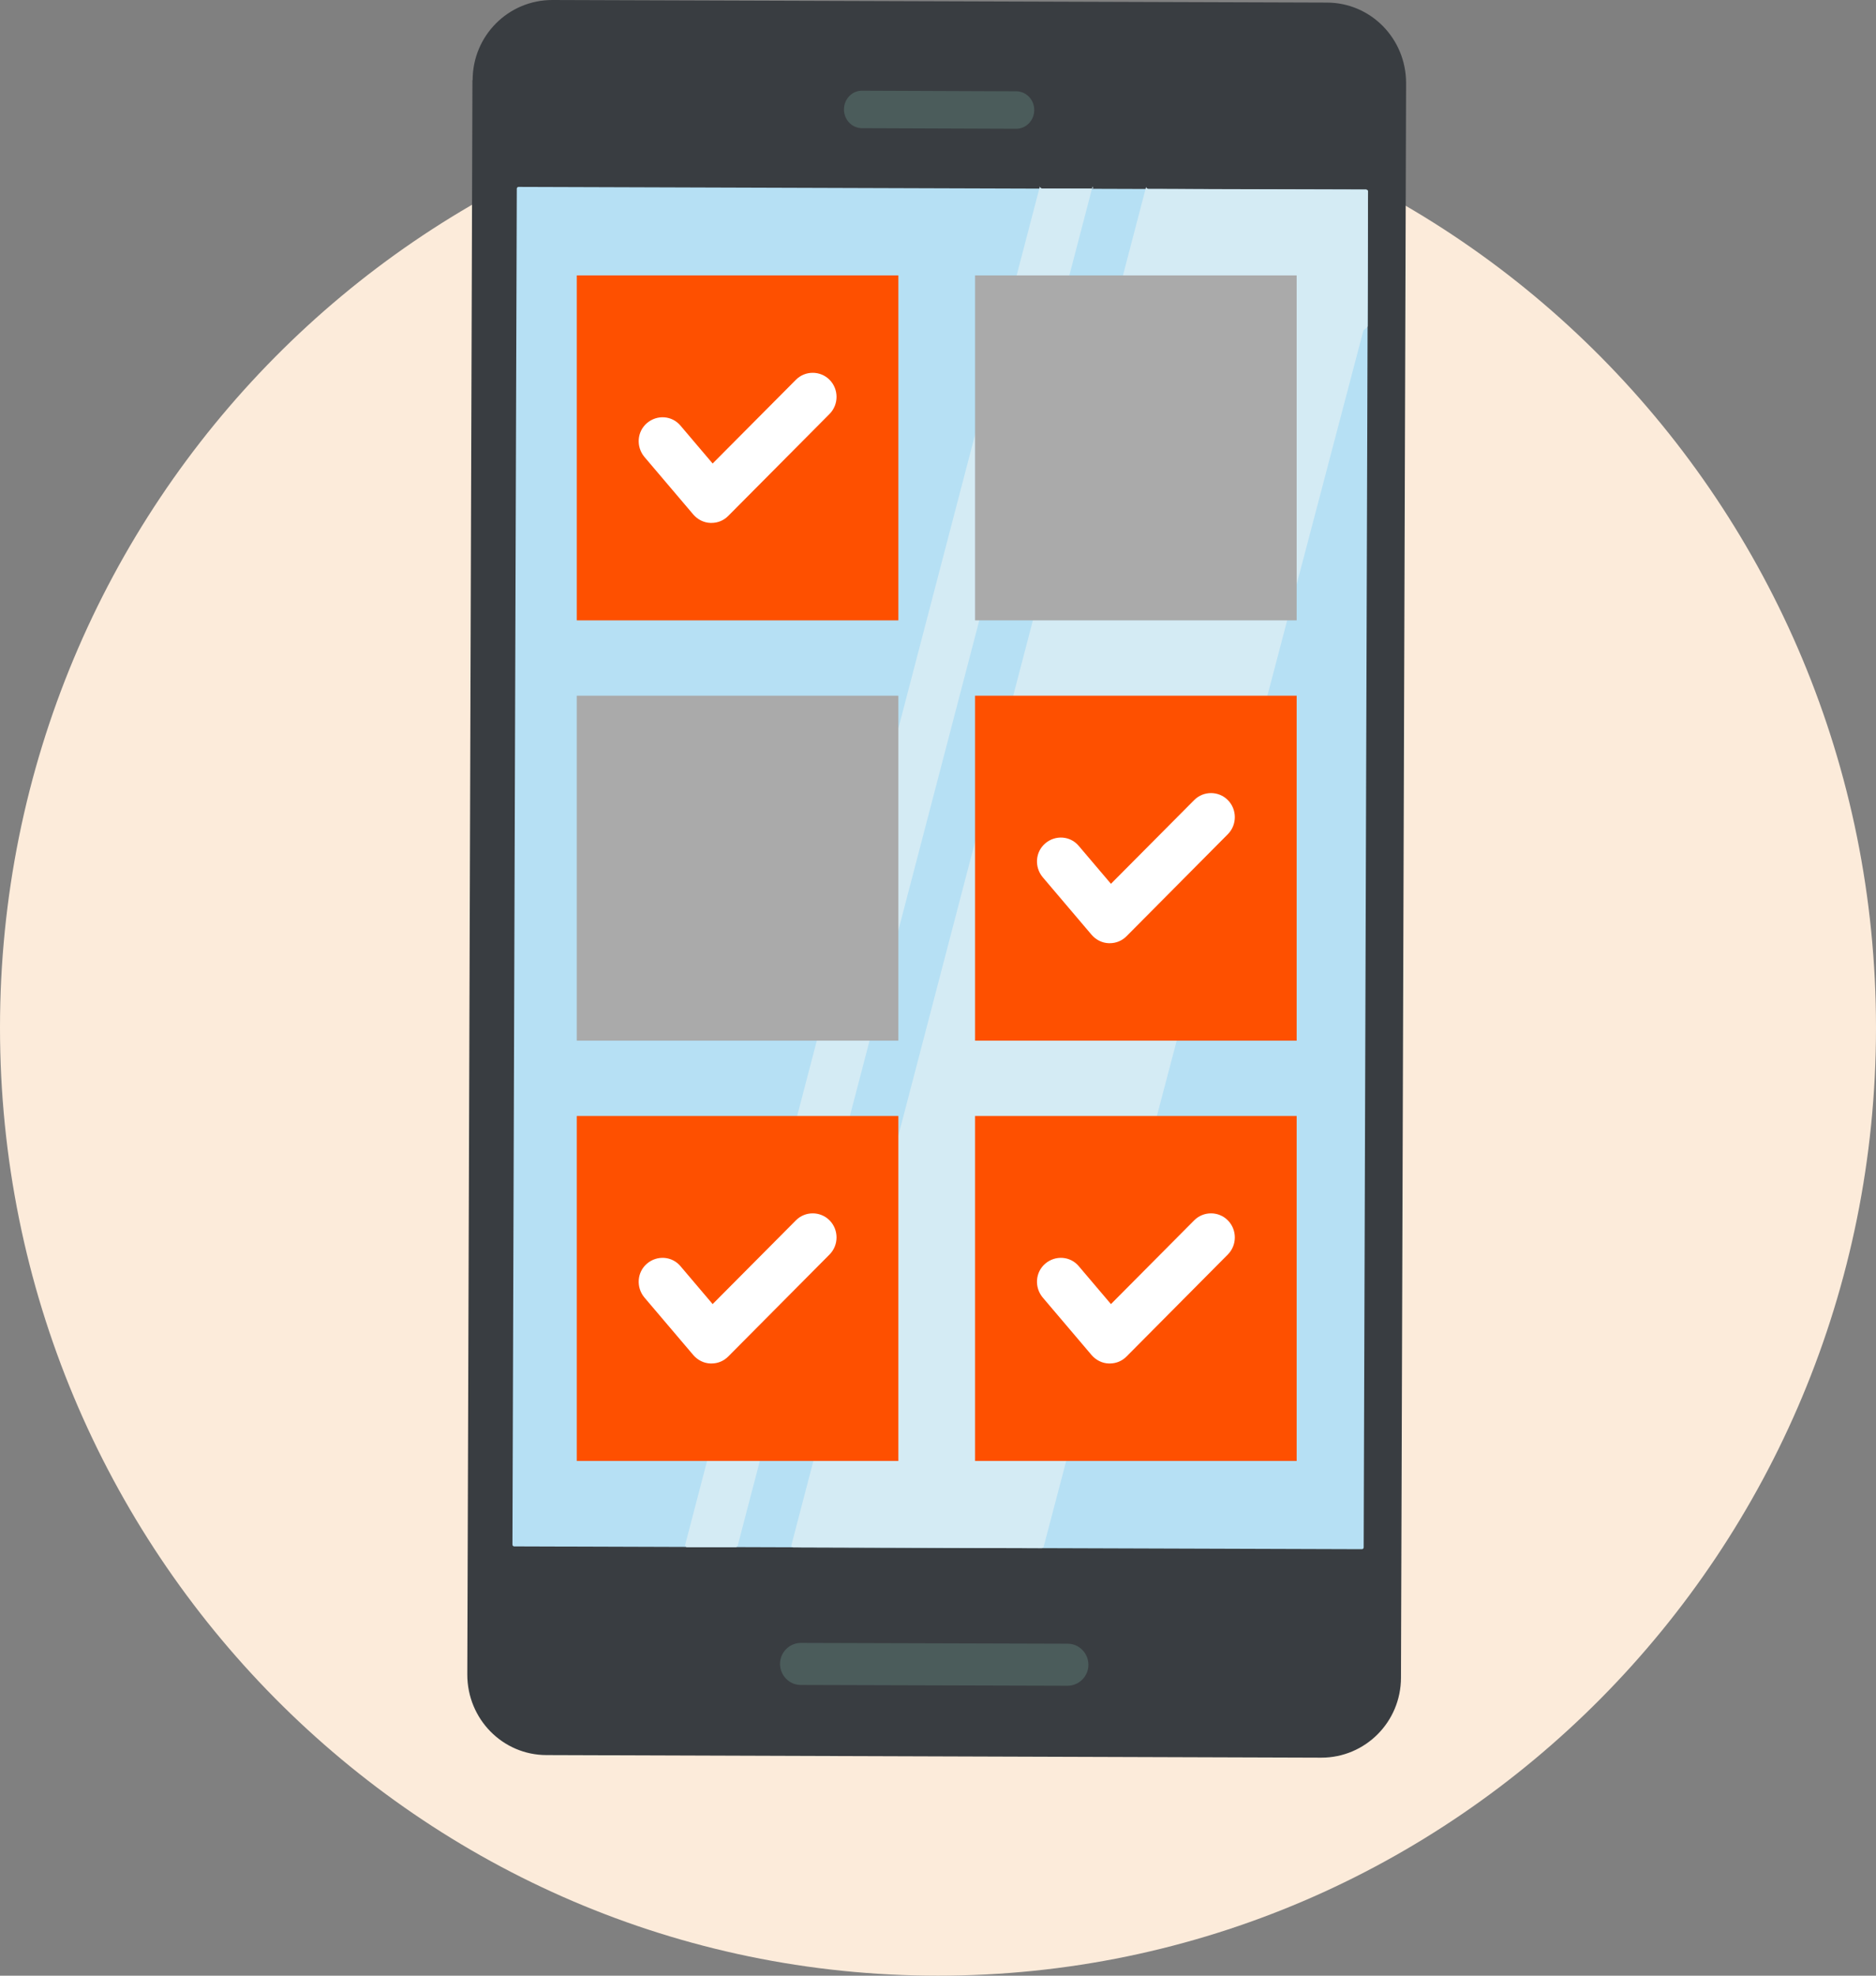
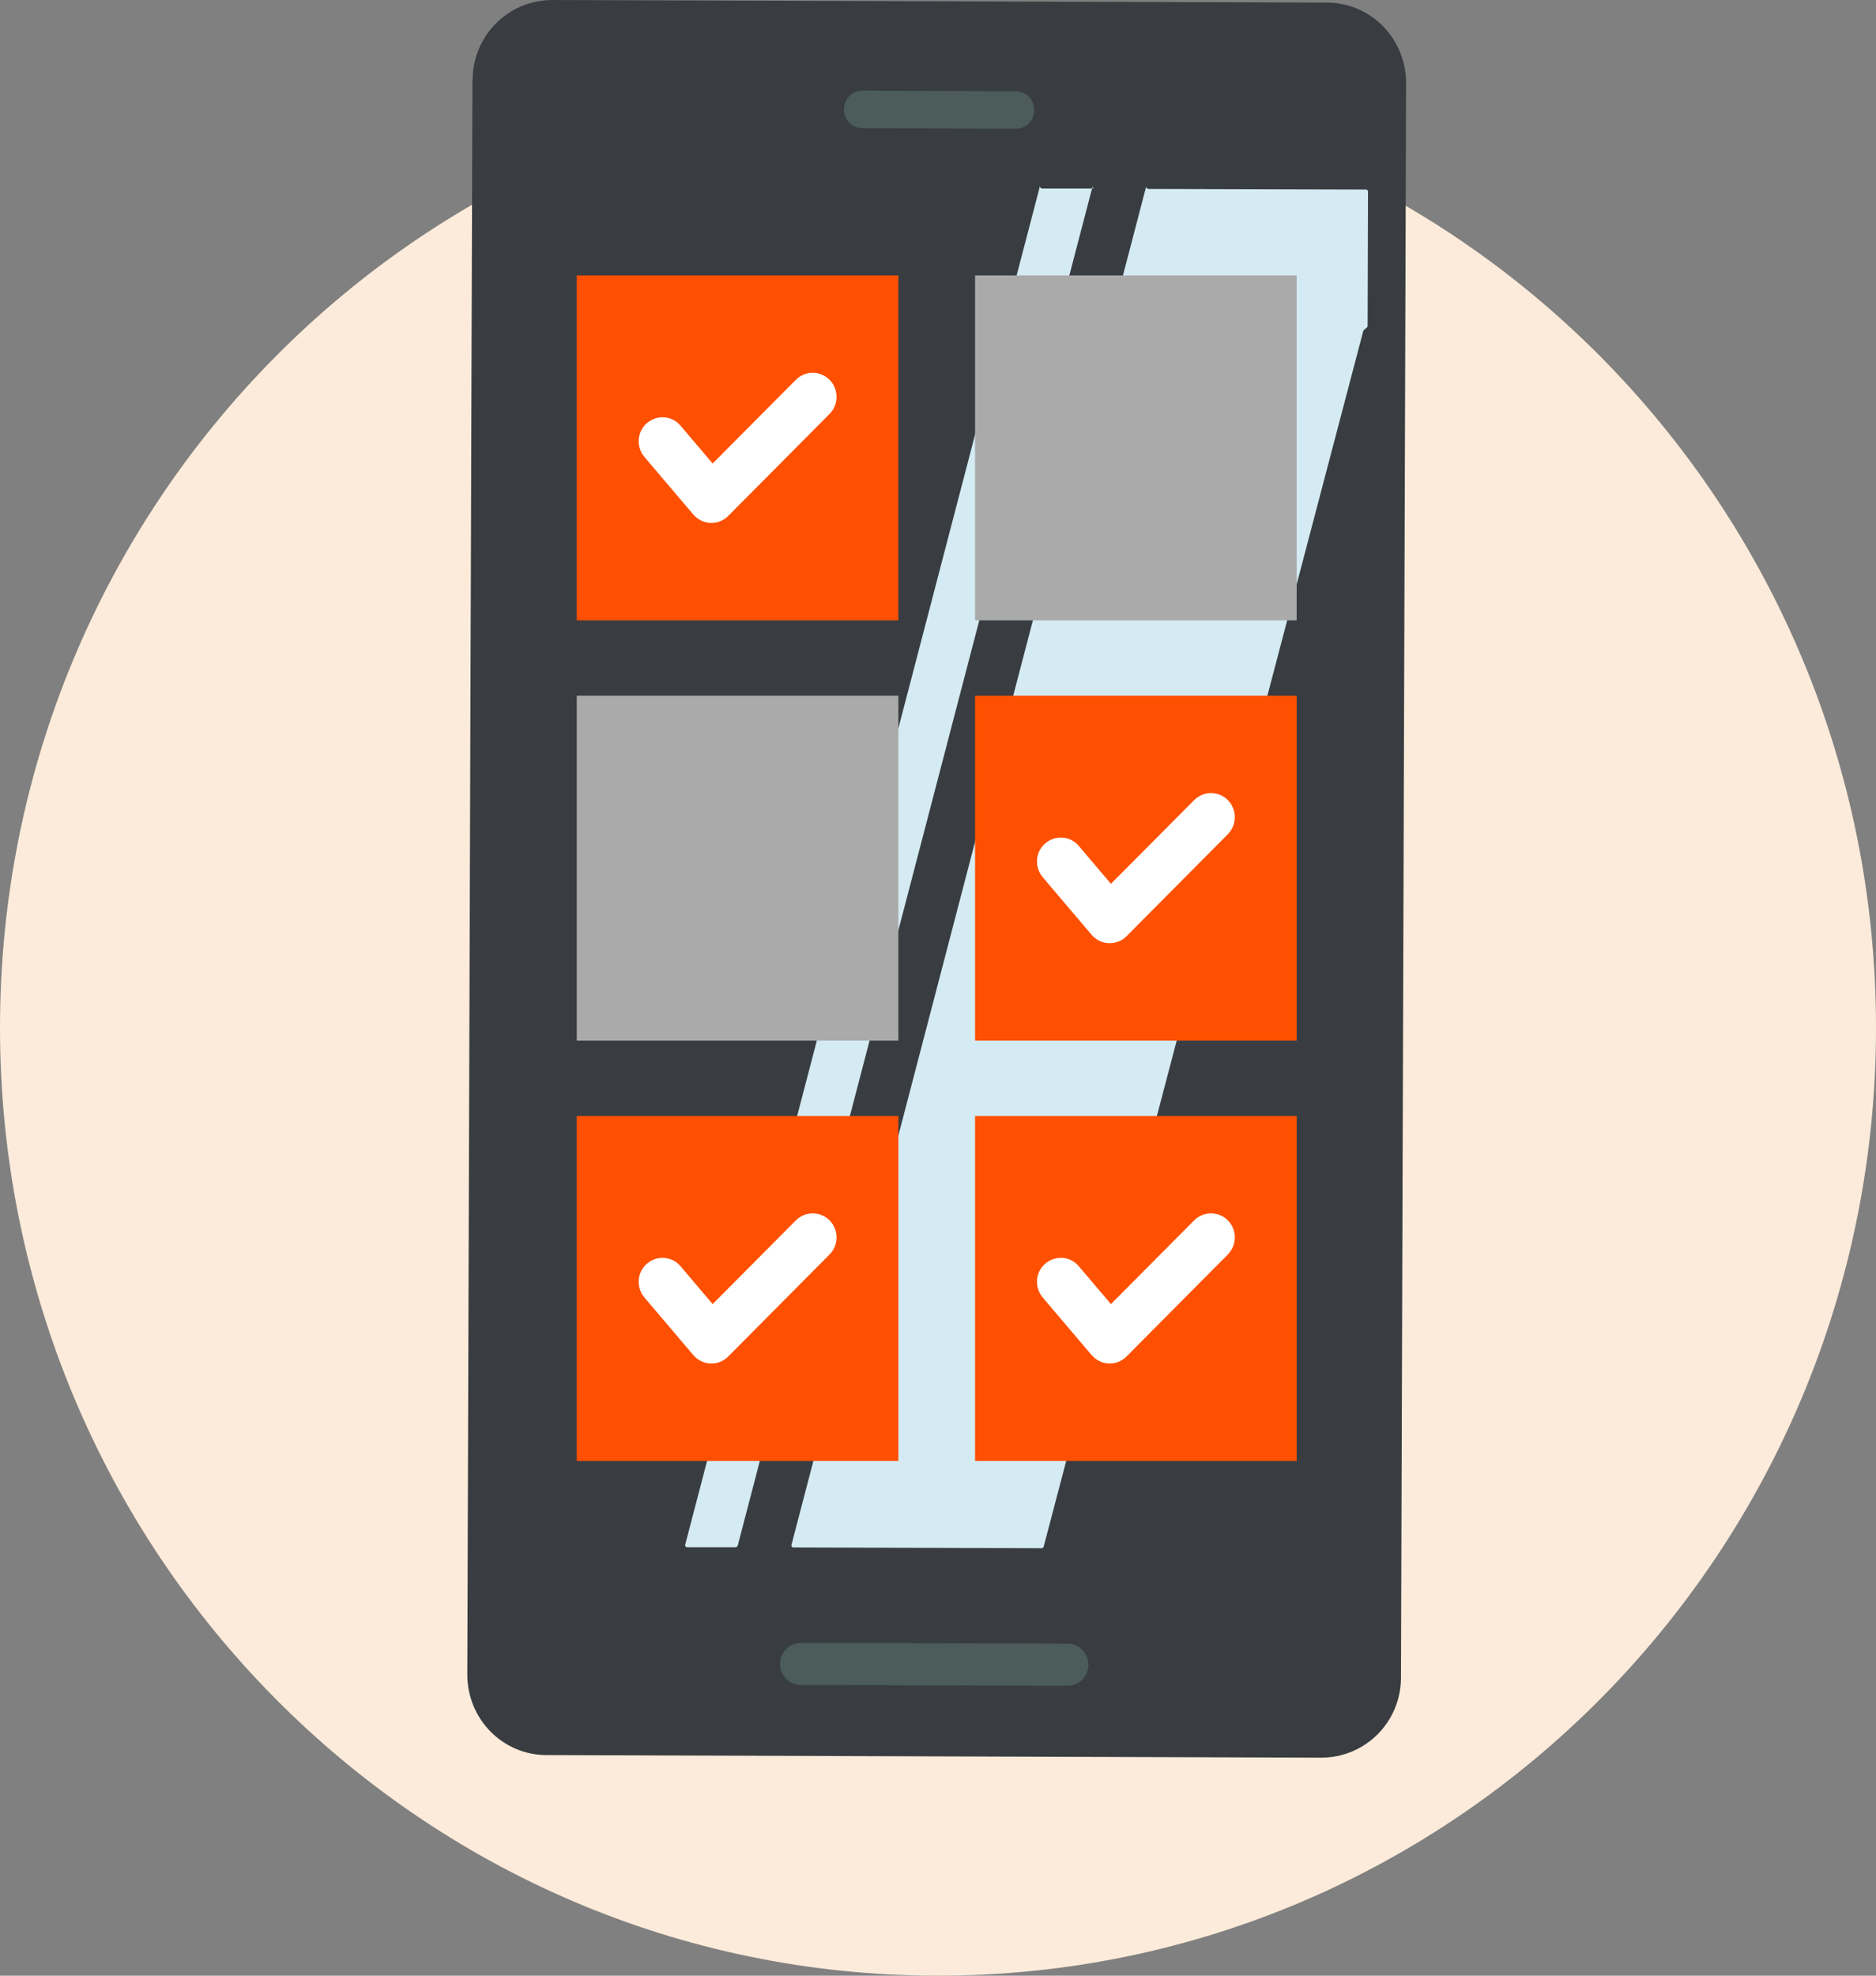
<svg xmlns="http://www.w3.org/2000/svg" width="95" height="100" viewBox="0 0 95 100" fill="none">
  <rect x="0" y="0" width="95" height="100" fill="#808080" stroke="none" />
  <g clip-path="url(#clip0_1719_11271)">
    <path d="M47.5 100C73.734 100 95 78.517 95 52.017C95 25.517 73.734 4.035 47.5 4.035C21.267 4.035 0 25.517 0 52.017C0 78.517 21.267 100 47.5 100Z" fill="#FCEBDA" />
    <path d="M23.924 4.055L23.664 84.759C23.664 87.008 25.452 88.834 27.678 88.834L66.911 88.965C69.137 88.965 70.945 87.16 70.945 84.91L71.204 4.206C71.204 1.957 69.417 0.131 67.19 0.131L27.968 0C25.741 0 23.934 1.806 23.934 4.055H23.924Z" fill="#393D41" />
    <path d="M51.465 6.517L43.647 6.487C43.147 6.487 42.738 6.063 42.738 5.538C42.738 5.014 43.147 4.59 43.647 4.59L51.465 4.621C51.964 4.621 52.374 5.044 52.374 5.569C52.374 6.093 51.964 6.517 51.465 6.517Z" fill="#4B5C5B" />
    <path d="M54.069 83.197L40.559 83.157C39.98 83.157 39.5 83.631 39.5 84.216C39.5 84.801 39.97 85.285 40.549 85.285L54.059 85.325C54.638 85.325 55.117 84.851 55.117 84.266C55.117 83.681 54.648 83.197 54.069 83.197Z" fill="#4B5C5B" />
-     <path d="M26.17 9.551L25.95 78.181C25.95 78.232 25.99 78.272 26.04 78.272L68.967 78.413C69.016 78.413 69.056 78.373 69.056 78.323L69.276 9.692C69.276 9.642 69.236 9.601 69.186 9.601L26.259 9.46C26.21 9.46 26.17 9.501 26.17 9.551Z" fill="#B6E0F4" />
    <path d="M55.359 9.552L55.329 9.431L37.355 78.243C37.355 78.243 37.306 78.313 37.266 78.313H34.789C34.729 78.313 34.679 78.243 34.699 78.182L52.663 9.421V9.471C52.663 9.471 52.723 9.542 52.773 9.542H55.369L55.359 9.552Z" fill="#D4EBF4" />
    <path d="M69.275 9.693L69.255 16.501C69.255 16.501 69.245 16.552 69.225 16.572L69.066 16.703C69.066 16.703 69.035 16.733 69.035 16.753L52.849 78.293C52.849 78.293 52.8 78.363 52.76 78.363L40.168 78.323C40.108 78.323 40.058 78.262 40.078 78.202L58.042 9.441V9.491C58.042 9.491 58.102 9.562 58.152 9.562L69.185 9.592C69.185 9.592 69.285 9.632 69.275 9.683V9.693Z" fill="#D4EBF4" />
    <path d="M45.493 13.94H29.207V31.4H45.493V13.94Z" fill="#FE5000" />
    <path d="M65.662 13.94H49.377V31.4H65.662V13.94Z" fill="#AAAAAA" />
    <path d="M45.493 35.213H29.207V52.673H45.493V35.213Z" fill="#AAAAAA" />
    <path d="M36.028 26.467C36.028 26.467 35.998 26.467 35.978 26.467C35.639 26.457 35.329 26.296 35.11 26.044L32.633 23.128C32.204 22.614 32.254 21.847 32.763 21.414C33.272 20.98 34.031 21.03 34.461 21.545L36.088 23.461L40.302 19.225C40.771 18.751 41.54 18.751 42.01 19.225C42.479 19.699 42.479 20.476 42.01 20.95L36.877 26.114C36.647 26.346 36.348 26.467 36.028 26.467Z" fill="white" />
    <path d="M65.662 35.213H49.377V52.673H65.662V35.213Z" fill="#FE5000" />
    <path d="M56.198 47.74C56.198 47.74 56.168 47.74 56.148 47.74C55.808 47.73 55.499 47.569 55.279 47.316L52.803 44.401C52.373 43.887 52.423 43.12 52.933 42.687C53.442 42.253 54.201 42.303 54.63 42.818L56.258 44.734L60.471 40.498C60.941 40.024 61.71 40.024 62.179 40.498C62.648 40.972 62.648 41.748 62.179 42.222L57.047 47.387C56.817 47.619 56.517 47.74 56.198 47.74Z" fill="white" />
    <path d="M65.662 56.486H49.377V73.946H65.662V56.486Z" fill="#FE5000" />
    <path d="M56.198 69.013C56.198 69.013 56.168 69.013 56.148 69.013C55.808 69.003 55.499 68.841 55.279 68.589L52.803 65.674C52.373 65.16 52.423 64.393 52.933 63.959C53.442 63.526 54.201 63.576 54.63 64.09L56.258 66.007L60.471 61.77C60.941 61.296 61.71 61.296 62.179 61.77C62.648 62.245 62.648 63.021 62.179 63.495L57.047 68.66C56.817 68.892 56.517 69.013 56.198 69.013Z" fill="white" />
    <path d="M45.493 56.486H29.207V73.946H45.493V56.486Z" fill="#FE5000" />
    <path d="M36.028 69.013C36.028 69.013 35.998 69.013 35.978 69.013C35.639 69.003 35.329 68.841 35.11 68.589L32.633 65.674C32.204 65.16 32.254 64.393 32.763 63.959C33.272 63.526 34.031 63.576 34.461 64.09L36.088 66.007L40.302 61.77C40.771 61.296 41.54 61.296 42.01 61.77C42.479 62.245 42.479 63.021 42.01 63.495L36.877 68.66C36.647 68.892 36.348 69.013 36.028 69.013Z" fill="white" />
  </g>
  <defs>
    <clipPath id="clip0_1719_11271">
      <rect width="95" height="100" fill="white" />
    </clipPath>
  </defs>
</svg>